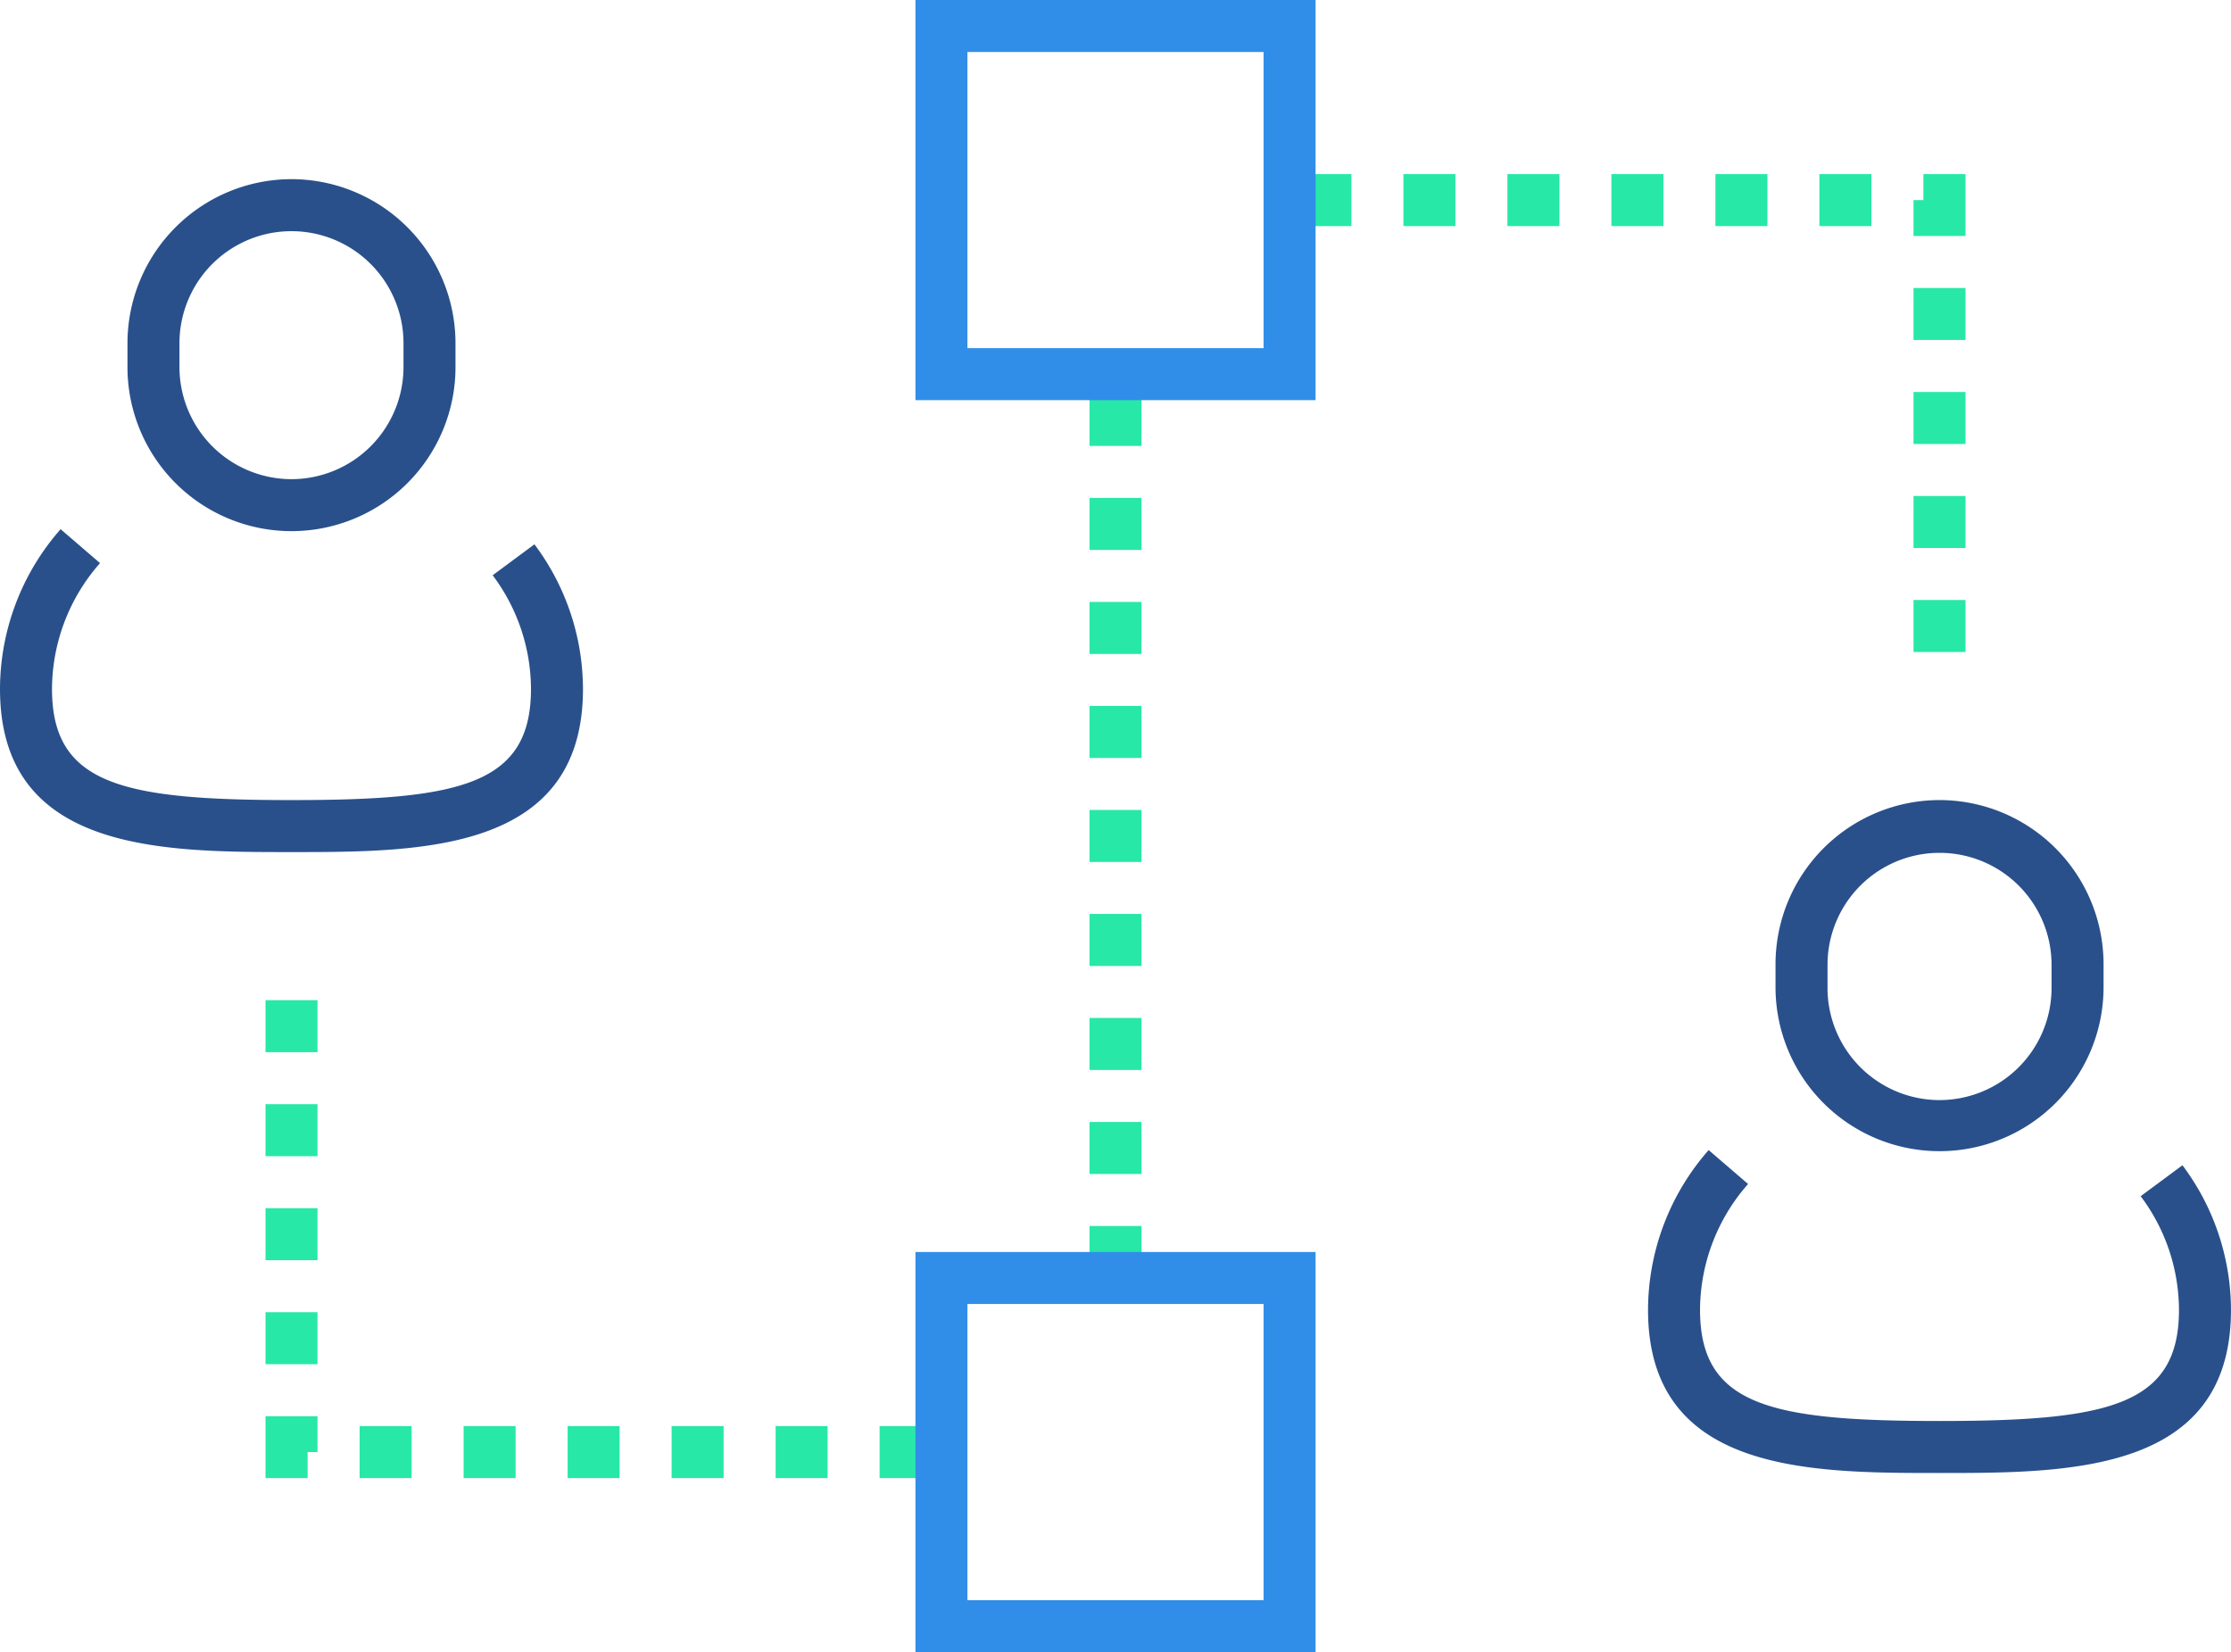
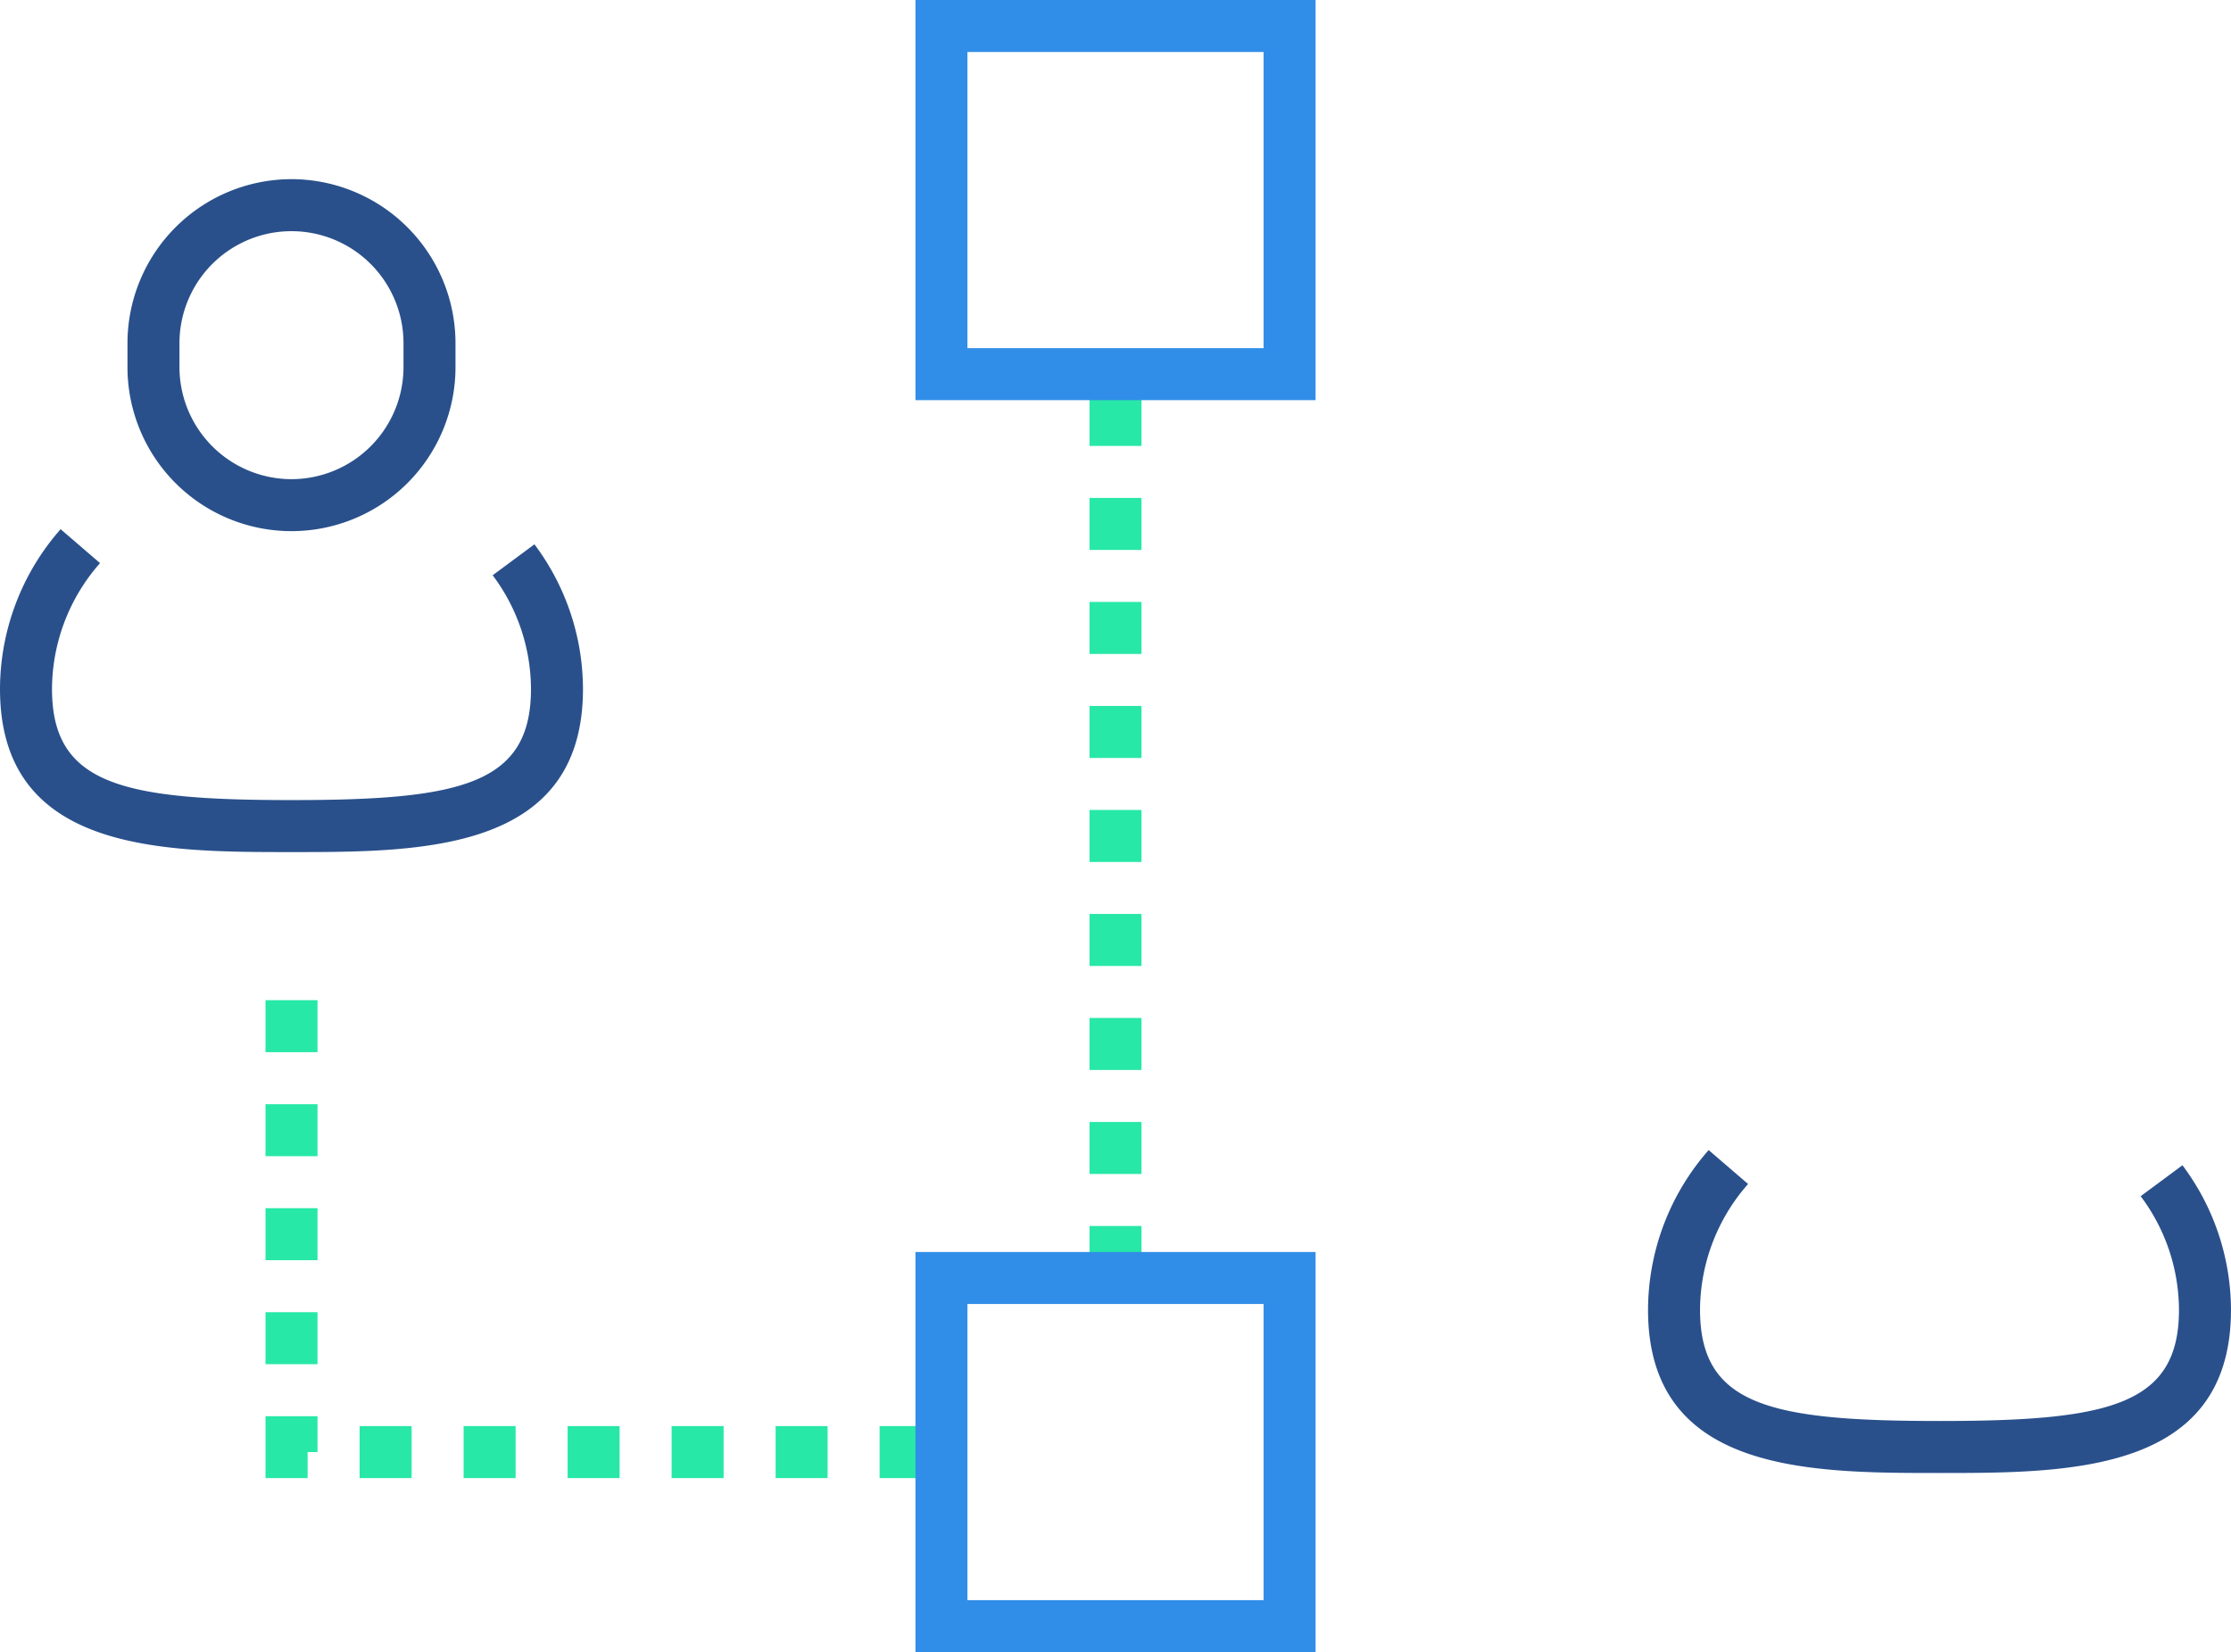
<svg xmlns="http://www.w3.org/2000/svg" width="429.055" height="317.701" viewBox="0 0 429.055 317.701">
  <g transform="translate(-1039 -4487.094)">
    <g transform="translate(1044 4526.545)">
      <path d="M594.484,550.817a31.578,31.578,0,0,1,31.542,31.542v4.6a31.542,31.542,0,1,1-63.084,0v-4.6A31.578,31.578,0,0,1,594.484,550.817Zm0,57.69a21.568,21.568,0,0,0,21.542-21.545v-4.6a21.542,21.542,0,1,0-43.084,0v4.6A21.568,21.568,0,0,0,594.484,608.508Z" transform="translate(-543.427 -555.817)" fill="#29508b" />
      <path d="M611.283,635.29c-24.975,0-56.058,0-56.058-31.37A46.646,46.646,0,0,1,566.883,573.2l7.581,6.522a36.78,36.78,0,0,0-9.239,24.2c0,18.4,13.578,21.37,46.058,21.37s46.058-2.97,46.058-21.37a36.578,36.578,0,0,0-7.371-21.861l8.037-5.95a46.506,46.506,0,0,1,9.333,27.811C667.34,635.29,636.258,635.29,611.283,635.29Z" transform="translate(-560.225 -510.89)" fill="#29508b" />
    </g>
    <g transform="translate(1360.943 4645.945)">
-       <path d="M694.255,666.1A31.578,31.578,0,0,1,725.8,697.642v4.606a31.544,31.544,0,0,1-63.087,0v-4.606A31.58,31.58,0,0,1,694.255,666.1Zm0,57.691A21.566,21.566,0,0,0,715.8,702.249v-4.606a21.544,21.544,0,0,0-43.087,0v4.606A21.568,21.568,0,0,0,694.255,723.791Z" transform="translate(-643.197 -671.1)" fill="#29508b" />
      <path d="M711.051,750.573c-24.975,0-56.058,0-56.058-31.367a46.649,46.649,0,0,1,11.658-30.728L674.232,695a36.782,36.782,0,0,0-9.239,24.206c0,18.4,13.578,21.367,46.058,21.367S757.1,737.6,757.1,719.206a36.576,36.576,0,0,0-7.367-21.861l8.037-5.95a46.5,46.5,0,0,1,9.33,27.811C767.1,750.573,736.024,750.573,711.051,750.573Z" transform="translate(-659.993 -626.173)" fill="#29508b" />
    </g>
    <path d="M699.4,734.69h-10v-10h10Zm-20,0h-10v-10h10Zm-20,0h-10v-10h10Zm-20,0h-10v-10h10Zm-20,0h-10v-10h10Zm-20,0h-10v-10h10Zm-20,0h-8.1v-11.9h10v6.9h-1.9Zm1.9-21.9h-10v-10h10Zm0-20h-10v-10h10Zm0-20h-10v-10h10Zm0-20h-10v-10h10Z" transform="translate(518.761 4036.631)" fill="#27e8a7" />
-     <path d="M766.714,681.26h-10v-10h10Zm0-20h-10v-10h10Zm0-20h-10v-10h10Zm0-20h-10v-10h10Zm0-20h-10v-6.9h1.9v-5h8.1Zm-18.1-1.9h-10v-10h10Zm-20,0h-10v-10h10Zm-20,0h-10v-10h10Zm-20,0h-10v-10h10Zm-20,0h-10v-10h10Zm-20,0h-10v-10h10Z" transform="translate(650.285 3931.21)" fill="#27e8a7" />
    <path d="M5,173.8H-5v-10H5Zm0-20H-5v-10H5Zm0-20H-5v-10H5Zm0-20H-5v-10H5Zm0-20H-5v-10H5Zm0-20H-5v-10H5Zm0-20H-5v-10H5Zm0-20H-5v-10H5Zm0-20H-5V3.8H5Z" transform="translate(1253.529 4559.043)" fill="#27e8a7" />
    <path d="M-5-5H71.949V71.949H-5ZM61.949,5H5V61.949H61.949Z" transform="translate(1220.054 4492.094)" fill="#318ee8" />
    <path d="M-5-5H71.949V71.949H-5ZM61.949,5H5V61.949H61.949Z" transform="translate(1220.054 4732.846)" fill="#318ee8" />
  </g>
</svg>